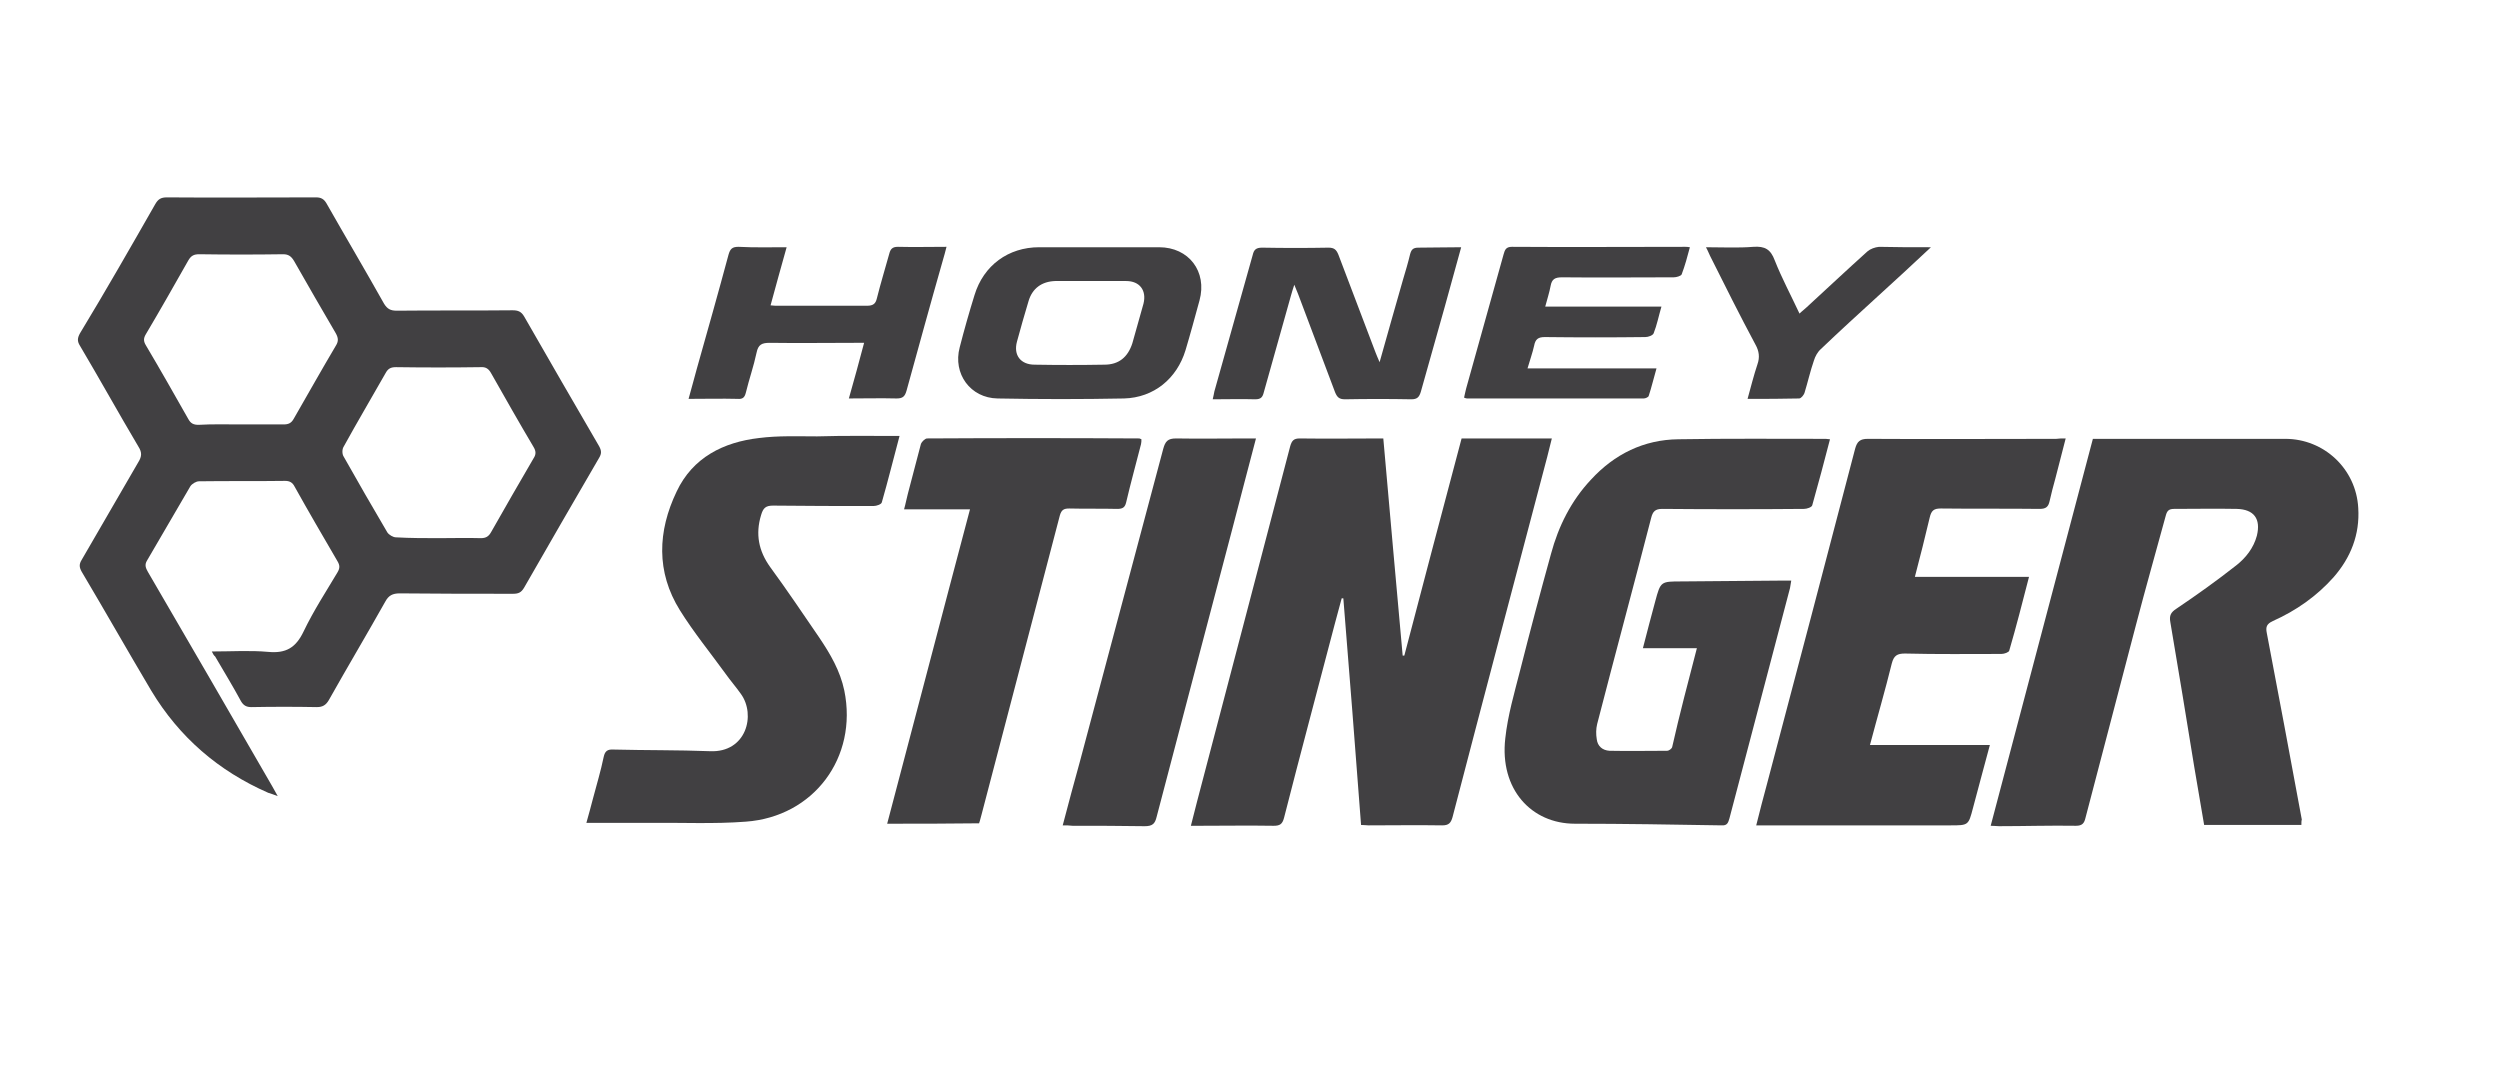
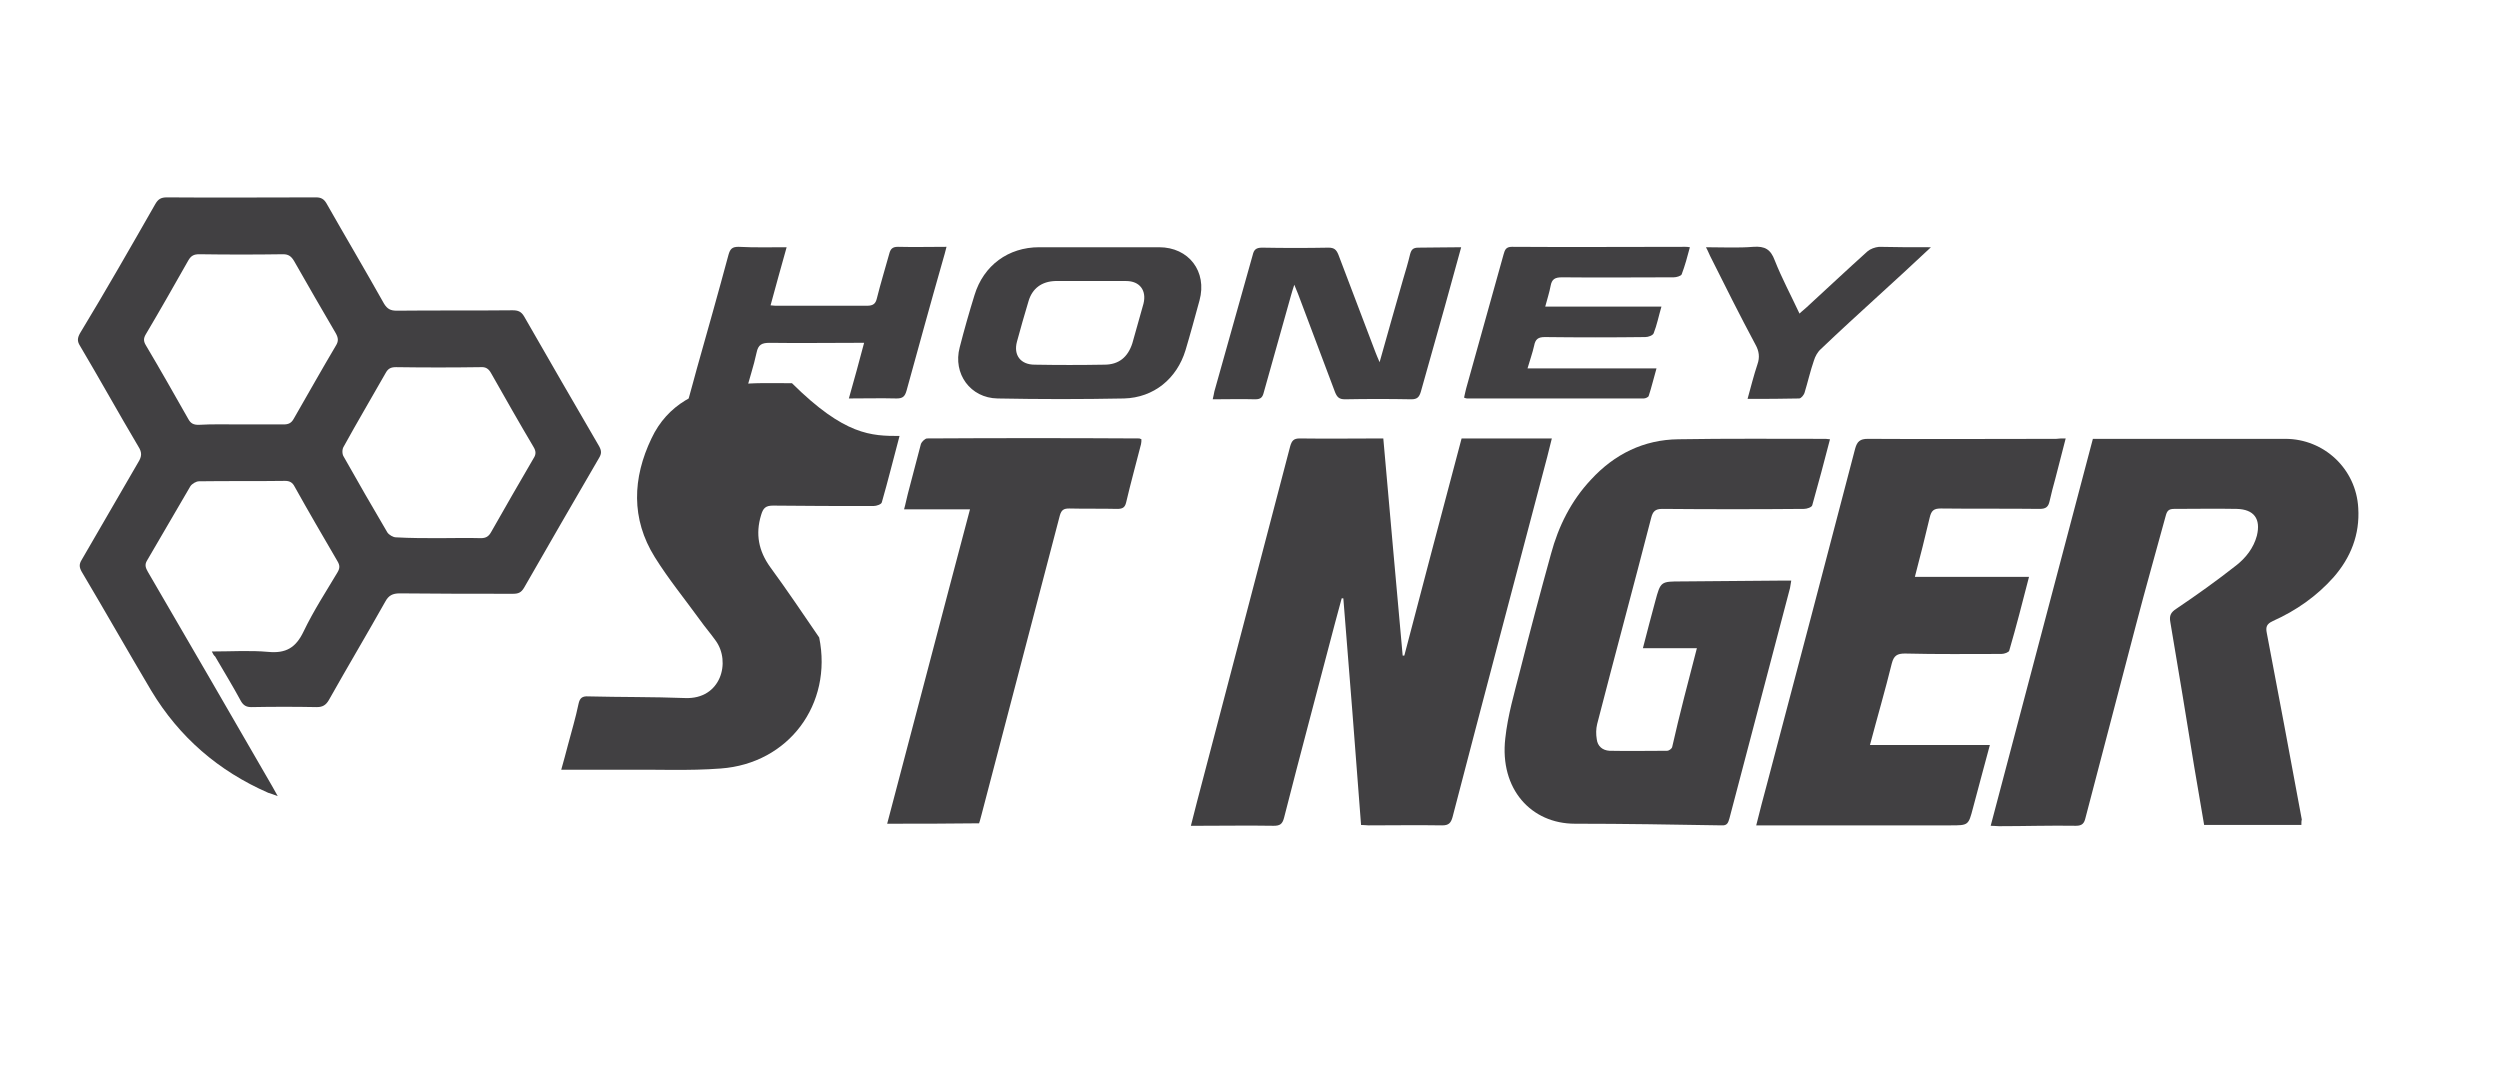
<svg xmlns="http://www.w3.org/2000/svg" version="1.1" id="Layer_1" x="0px" y="0px" viewBox="0 0 606.7 264" style="enable-background:new 0 0 606.7 264;" xml:space="preserve">
  <style type="text/css">
	.st0{fill:#414042;}
</style>
  <path class="st0" d="M51.4,158.1c4.8,0,9.3-0.3,13.7,0.1c4.3,0.4,6.7-1,8.6-5c2.4-5,5.4-9.6,8.2-14.3c0.6-1,0.6-1.7,0-2.7  c-3.5-6-7-12-10.4-18.1c-0.5-1-1.2-1.4-2.3-1.4c-7,0.1-13.9,0-20.9,0.1c-0.7,0-1.7,0.6-2.1,1.2c-3.5,6-7,12-10.5,18  c-0.7,1.1-0.3,1.9,0.2,2.8c10.1,17.3,20.1,34.6,30.1,51.9c0.4,0.7,0.8,1.4,1.4,2.5c-1-0.4-1.7-0.6-2.3-0.8  c-12.1-5.3-21.6-13.5-28.4-24.8c-5.7-9.6-11.2-19.3-16.9-28.9c-0.6-1.1-0.6-1.8,0-2.8c4.6-7.9,9.2-15.9,13.8-23.8  c0.8-1.3,0.9-2.3,0-3.7c-4.8-8.1-9.4-16.4-14.2-24.5c-0.7-1.1-0.6-1.9,0-3C25.7,70.5,31.7,60,37.7,49.5c0.7-1.2,1.4-1.6,2.8-1.6  c12.1,0.1,24.1,0,36.2,0c1.2,0,1.9,0.4,2.5,1.4c4.6,8.1,9.4,16.2,14,24.4c0.8,1.3,1.6,1.7,3.1,1.7c9.4-0.1,18.8,0,28.1-0.1  c1.3,0,2.1,0.3,2.8,1.5c6,10.5,12.1,21,18.2,31.5c0.6,1.1,0.6,1.8,0,2.8c-6.1,10.5-12.2,21-18.2,31.5c-0.7,1.2-1.4,1.5-2.7,1.5  c-9.2,0-18.4,0-27.5-0.1c-1.7,0-2.7,0.5-3.5,2c-4.5,8-9.2,15.9-13.7,23.9c-0.7,1.2-1.5,1.7-2.9,1.7c-5.3-0.1-10.6-0.1-15.9,0  c-1.2,0-1.9-0.4-2.5-1.4c-2-3.7-4.2-7.3-6.3-10.9C51.9,159.1,51.7,158.7,51.4,158.1z M58.4,103c3.5,0,7,0,10.4,0  c1.2,0,1.9-0.3,2.5-1.4c3.4-5.9,6.7-11.8,10.2-17.7c0.7-1.1,0.6-1.9,0-3c-3.4-5.8-6.8-11.7-10.1-17.5c-0.7-1.2-1.4-1.7-2.7-1.7  c-6.8,0.1-13.5,0.1-20.3,0c-1.3,0-2,0.3-2.7,1.5c-3.4,6-6.8,12-10.3,17.9c-0.6,1-0.6,1.7,0,2.7c3.5,5.9,6.9,11.9,10.3,17.9  c0.6,1.1,1.3,1.4,2.5,1.4C51.6,102.9,55,103,58.4,103z M106.5,130.6c3.4,0,6.8-0.1,10.2,0c1.2,0,1.9-0.4,2.5-1.5  c3.4-6,6.8-11.9,10.3-17.9c0.6-0.9,0.6-1.7,0-2.7c-3.5-5.9-6.9-11.9-10.3-17.9c-0.6-1.1-1.3-1.6-2.6-1.5c-6.8,0.1-13.6,0.1-20.5,0  c-1.2,0-1.9,0.3-2.5,1.4c-3.4,6-6.9,11.9-10.2,17.9c-0.4,0.6-0.4,1.8,0,2.4c3.5,6.2,7,12.3,10.6,18.4c0.4,0.6,1.4,1.2,2.1,1.2  C99.6,130.6,103.1,130.6,106.5,130.6z" />
  <path class="st0" d="M335.7,106.4c1.6,17.8,3.1,35.3,4.7,52.7c0.1,0,0.3,0,0.4,0c4.6-17.5,9.2-35.1,13.9-52.7c7.3,0,14.5,0,21.9,0  c-0.4,1.5-0.7,2.9-1.1,4.4c-7.7,29.2-15.4,58.3-23,87.5c-0.4,1.4-0.9,2-2.5,2c-6-0.1-11.9,0-17.9,0c-0.5,0-1-0.1-1.8-0.1  c-1.4-18.4-2.8-36.7-4.3-55c-0.1,0-0.3,0-0.4,0c-0.6,2.1-1.1,4.2-1.7,6.3c-4.1,15.7-8.3,31.3-12.3,47c-0.4,1.5-1,1.9-2.5,1.9  c-6-0.1-12.1,0-18.1,0c-0.6,0-1.2,0-2,0c1-4,2-7.8,3-11.6c7-26.8,14.1-53.6,21.1-80.5c0.4-1.4,0.9-1.9,2.3-1.9  C322.1,106.5,328.8,106.4,335.7,106.4z" />
  <path class="st0" d="M558.5,200.2c-7.9,0-15.6,0-23.6,0c-0.8-4.7-1.6-9.4-2.4-14.1c-1.9-11.7-3.8-23.4-5.8-35.1  c-0.3-1.6,0.1-2.4,1.5-3.3c4.9-3.3,9.8-6.8,14.5-10.5c2.3-1.8,4.2-4.2,5-7.2c1-4.1-0.7-6.4-4.9-6.5c-5.1-0.1-10.1,0-15.2,0  c-1.3,0-1.7,0.5-2,1.6c-2.4,8.8-4.9,17.6-7.2,26.4c-4.1,15.7-8.2,31.3-12.3,47c-0.3,1.3-0.8,1.9-2.3,1.9c-6.2-0.1-12.5,0.1-18.7,0.1  c-0.6,0-1.1-0.1-2-0.1c8.3-31.4,16.5-62.5,24.8-93.9c0.9,0,1.7,0,2.6,0c14.7,0,29.4,0,44.1,0c9.4,0,17.2,7.3,17.7,16.8  c0.4,6.4-1.8,12-6,16.8c-4.1,4.6-9.1,8.1-14.7,10.6c-1.5,0.7-1.8,1.4-1.5,2.9c2.9,15.1,5.7,30.2,8.5,45.3  C558.5,199.2,558.5,199.6,558.5,200.2z" />
  <path class="st0" d="M411.8,157.3c-4.5,0-8.7,0-13.1,0c1-3.9,2-7.7,3-11.4c1.3-4.8,1.3-4.8,6.4-4.8c8.1-0.1,16.1-0.1,24.2-0.2  c0.7,0,1.4,0,2.4,0c-0.1,0.7-0.2,1.3-0.3,1.8c-4.9,18.6-9.8,37.3-14.7,55.9c-0.3,1-0.5,1.8-1.9,1.7c-11.9-0.2-23.7-0.4-35.6-0.4  c-10.6,0-18.3-8.4-16.9-20.7c0.6-5.6,2.2-11,3.6-16.5c2.4-9.5,4.9-18.9,7.5-28.3c1.8-6.7,4.9-12.9,9.7-18c5.7-6.2,12.8-9.7,21.2-9.8  c11.9-0.2,23.9-0.1,35.8-0.1c0.3,0,0.5,0.1,1,0.1c-1.4,5.4-2.8,10.7-4.3,16c-0.1,0.5-1.3,0.9-2,0.9c-11.5,0.1-23,0.1-34.4,0  c-1.7,0-2.3,0.6-2.7,2.2c-4.3,16.7-8.8,33.3-13.1,50c-0.3,1.2-0.3,2.5-0.1,3.7c0.2,1.7,1.4,2.7,3.1,2.8c4.7,0.1,9.3,0,14,0  c0.4,0,1.1-0.5,1.2-0.9C407.6,173.3,409.7,165.4,411.8,157.3z" />
  <path class="st0" d="M501.3,106.4c-0.9,3.4-1.7,6.5-2.5,9.7c-0.5,1.8-1,3.7-1.4,5.5c-0.3,1.4-0.9,1.9-2.4,1.9c-8-0.1-16,0-24-0.1  c-1.7,0-2.3,0.5-2.7,2.2c-1.1,4.7-2.3,9.4-3.6,14.4c9.3,0,18.4,0,27.7,0c-1.6,6.2-3.1,12.1-4.8,17.9c-0.1,0.4-1.2,0.8-1.9,0.8  c-7.8,0-15.6,0.1-23.4-0.1c-1.9,0-2.7,0.5-3.2,2.4c-1.6,6.5-3.5,13-5.3,19.8c9.8,0,19.3,0,29.1,0c-1.4,5.3-2.8,10.3-4.1,15.3  c-1.1,4.2-1.1,4.2-5.5,4.2c-15,0-29.9,0-44.9,0c-0.6,0-1.3,0-2.2,0c0.9-3.5,1.7-6.8,2.6-10c7.2-27.1,14.3-54.3,21.4-81.4  c0.5-1.8,1.2-2.4,3.1-2.4c15.2,0.1,30.4,0,45.7,0C499.7,106.4,500.3,106.4,501.3,106.4z" />
-   <path class="st0" d="M218.3,105.8c-1.5,5.6-2.8,10.9-4.3,16.1c-0.1,0.5-1.3,0.9-2,0.9c-8.1,0-16.3,0-24.4-0.1  c-1.8,0-2.4,0.6-2.9,2.3c-1.4,4.6-0.6,8.7,2.2,12.6c4.1,5.6,8,11.4,11.9,17.1c2.7,4,5.1,8.1,6.1,12.9c3.3,16.2-7.4,30.6-23.9,31.8  c-7.8,0.6-15.6,0.2-23.4,0.3c-5,0-10,0-15.3,0c0.6-2.1,1.1-4,1.6-5.9c0.9-3.4,1.9-6.7,2.6-10.1c0.3-1.4,0.9-1.9,2.4-1.8  c7.8,0.2,15.6,0.1,23.4,0.4c8.8,0.4,11.2-8.8,7.5-13.9c-1.2-1.7-2.6-3.3-3.8-5c-3.7-5.1-7.7-10-11-15.3c-5.8-9.3-5.4-19.2-0.8-28.8  c3.9-8.3,11.4-12,20-13c4.7-0.6,9.4-0.4,14.1-0.4C205,105.7,211.5,105.8,218.3,105.8z" />
+   <path class="st0" d="M218.3,105.8c-1.5,5.6-2.8,10.9-4.3,16.1c-0.1,0.5-1.3,0.9-2,0.9c-8.1,0-16.3,0-24.4-0.1  c-1.8,0-2.4,0.6-2.9,2.3c-1.4,4.6-0.6,8.7,2.2,12.6c4.1,5.6,8,11.4,11.9,17.1c3.3,16.2-7.4,30.6-23.9,31.8  c-7.8,0.6-15.6,0.2-23.4,0.3c-5,0-10,0-15.3,0c0.6-2.1,1.1-4,1.6-5.9c0.9-3.4,1.9-6.7,2.6-10.1c0.3-1.4,0.9-1.9,2.4-1.8  c7.8,0.2,15.6,0.1,23.4,0.4c8.8,0.4,11.2-8.8,7.5-13.9c-1.2-1.7-2.6-3.3-3.8-5c-3.7-5.1-7.7-10-11-15.3c-5.8-9.3-5.4-19.2-0.8-28.8  c3.9-8.3,11.4-12,20-13c4.7-0.6,9.4-0.4,14.1-0.4C205,105.7,211.5,105.8,218.3,105.8z" />
  <path class="st0" d="M215.3,199.9c6.7-25.3,13.3-50.7,20.1-76.3c-5.4,0-10.5,0-16,0c0.4-1.4,0.6-2.6,0.9-3.7  c1.1-4.1,2.1-8.1,3.2-12.2c0.2-0.5,1-1.3,1.5-1.3c17.2-0.1,34.4-0.1,51.5,0c0.1,0,0.2,0.1,0.5,0.2c0,0.4,0,0.8-0.1,1.2  c-1.2,4.7-2.5,9.4-3.6,14.1c-0.3,1.3-0.9,1.6-2.2,1.6c-3.9-0.1-7.7,0-11.6-0.1c-1.3,0-1.9,0.3-2.3,1.7c-6.3,24.2-12.7,48.4-19,72.6  c-0.2,0.6-0.3,1.3-0.6,2.1C230.2,199.9,222.8,199.9,215.3,199.9z" />
-   <path class="st0" d="M257.9,200.3c1.4-5.4,2.8-10.5,4.2-15.6c6.7-25.3,13.5-50.5,20.2-75.8c0.5-1.8,1.1-2.5,3.1-2.5  c5.6,0.1,11.3,0,16.9,0c0.8,0,1.5,0,2.5,0c-2,7.5-3.8,14.6-5.7,21.8c-6.1,23.3-12.3,46.6-18.4,70c-0.4,1.7-1,2.3-2.9,2.3  c-5.8-0.1-11.7-0.1-17.5-0.1C259.5,200.3,258.8,200.3,257.9,200.3z" />
  <path class="st0" d="M266.5,60c4.9,0,9.8,0,14.8,0c7.2,0,11.7,5.9,9.8,12.9c-1.1,4-2.2,8.1-3.4,12.1c-2.1,6.9-7.7,11.5-14.9,11.7  c-10.2,0.2-20.5,0.2-30.7,0c-6.6-0.1-10.9-6-9.2-12.4c1.1-4.3,2.3-8.5,3.6-12.7c2.2-7.2,8.2-11.6,15.7-11.6  C256.9,60,261.7,60,266.5,60z M264.7,68.2c-1.4,0-2.9,0-4.3,0s-2.9,0-4.3,0c-3.3,0.1-5.6,1.8-6.5,4.9c-1,3.3-1.9,6.5-2.8,9.8  c-0.9,3.3,0.9,5.6,4.3,5.6c5.6,0.1,11.3,0.1,16.9,0c3.5,0,5.7-1.8,6.8-5.2c0.9-3.2,1.8-6.4,2.7-9.6c0.8-3.2-0.9-5.5-4.2-5.5  C270.3,68.2,267.5,68.2,264.7,68.2z" />
  <path class="st0" d="M354.6,60c-1.4,5-2.7,9.7-4,14.5c-1.9,6.9-3.9,13.7-5.8,20.6c-0.4,1.3-0.9,1.8-2.3,1.8  c-5.4-0.1-10.8-0.1-16.1,0c-1.4,0-1.9-0.5-2.4-1.7c-3-8-6-16-9-23.9c-0.2-0.6-0.5-1.1-0.9-2.2c-0.4,1.2-0.6,1.9-0.8,2.6  c-2.2,7.8-4.4,15.6-6.6,23.5c-0.3,1.2-0.7,1.7-2.1,1.7c-3.3-0.1-6.7,0-10.3,0c0.2-0.8,0.3-1.4,0.4-1.9c3.1-11,6.2-22.1,9.3-33.1  c0.3-1.3,0.8-1.8,2.3-1.8c5.4,0.1,10.8,0.1,16.1,0c1.4,0,1.9,0.5,2.4,1.7c3,7.9,6,15.8,9,23.7c0.3,0.7,0.5,1.3,1,2.4  c2-7,3.8-13.6,5.7-20.1c0.6-2,1.2-4,1.7-6.1c0.3-1.1,0.7-1.6,2-1.6C347.5,60.1,350.9,60,354.6,60z" />
  <path class="st0" d="M190.9,60c-1.4,4.9-2.6,9.4-3.9,14.1c0.7,0.1,1.3,0.1,1.8,0.1c7.2,0,14.4,0,21.6,0c1.5,0,2.1-0.5,2.4-1.8  c0.9-3.6,2-7.2,3-10.8c0.3-1.2,0.8-1.7,2.1-1.7c3.9,0.1,7.7,0,11.8,0c-0.3,1.2-0.6,2.3-0.9,3.3c-3,10.5-5.9,21.1-8.8,31.6  c-0.4,1.4-0.9,1.9-2.4,1.9c-3.8-0.1-7.6,0-11.6,0c1.3-4.6,2.5-8.9,3.7-13.5c-1,0-1.7,0-2.4,0c-6.8,0-13.6,0.1-20.5,0  c-1.9,0-2.8,0.4-3.2,2.4c-0.7,3.3-1.8,6.4-2.6,9.7c-0.3,1.2-0.8,1.6-2,1.5c-3.9-0.1-7.7,0-11.9,0c0.7-2.6,1.4-5,2-7.3  c2.6-9.2,5.2-18.4,7.7-27.7c0.4-1.4,0.9-1.9,2.4-1.9C183.1,60.1,186.9,60,190.9,60z" />
  <path class="st0" d="M370.7,89.4c10.5,0,20.7,0,31.3,0c-0.7,2.4-1.2,4.6-1.9,6.7c-0.1,0.3-0.8,0.6-1.2,0.6c-14.3,0-28.6,0-42.9,0  c-0.2,0-0.4-0.1-0.7-0.2c0.2-0.8,0.3-1.5,0.5-2.2c3-10.9,6.1-21.7,9.1-32.6c0.3-1.1,0.6-1.8,2-1.8c14,0.1,28.1,0,42.1,0  c0.3,0,0.5,0,1.1,0.1c-0.6,2.3-1.2,4.5-2,6.6c-0.2,0.4-1.3,0.7-1.9,0.7c-9,0-18.1,0.1-27.1,0c-1.7,0-2.5,0.4-2.8,2.1  c-0.3,1.6-0.8,3.1-1.3,5c9.5,0,18.7,0,28.2,0c-0.7,2.4-1.1,4.5-1.9,6.5c-0.2,0.5-1.3,0.9-2,0.9c-8.1,0.1-16.3,0.1-24.4,0  c-1.6,0-2.3,0.5-2.6,2.1C371.9,85.7,371.3,87.3,370.7,89.4z" />
  <path class="st0" d="M468.6,60c-4.6,4.3-8.8,8.2-13,12c-4.6,4.2-9.2,8.4-13.7,12.7c-0.8,0.7-1.4,1.8-1.7,2.8  c-0.9,2.6-1.5,5.3-2.3,7.9c-0.2,0.5-0.8,1.3-1.3,1.3c-4.1,0.1-8.1,0.1-12.5,0.1c0.8-2.9,1.5-5.7,2.4-8.4c0.6-1.7,0.4-3.2-0.5-4.8  c-3.8-7.1-7.4-14.3-11-21.5c-0.3-0.6-0.5-1.2-1-2.1c4,0,7.8,0.2,11.5-0.1c2.8-0.2,4.2,0.6,5.2,3.3c1.7,4.3,3.9,8.4,6,12.9  c0.6-0.6,1.2-1,1.7-1.5c4.9-4.5,9.8-9.1,14.8-13.6c0.7-0.6,1.8-1,2.8-1.1C460,60,464,60,468.6,60z" />
</svg>